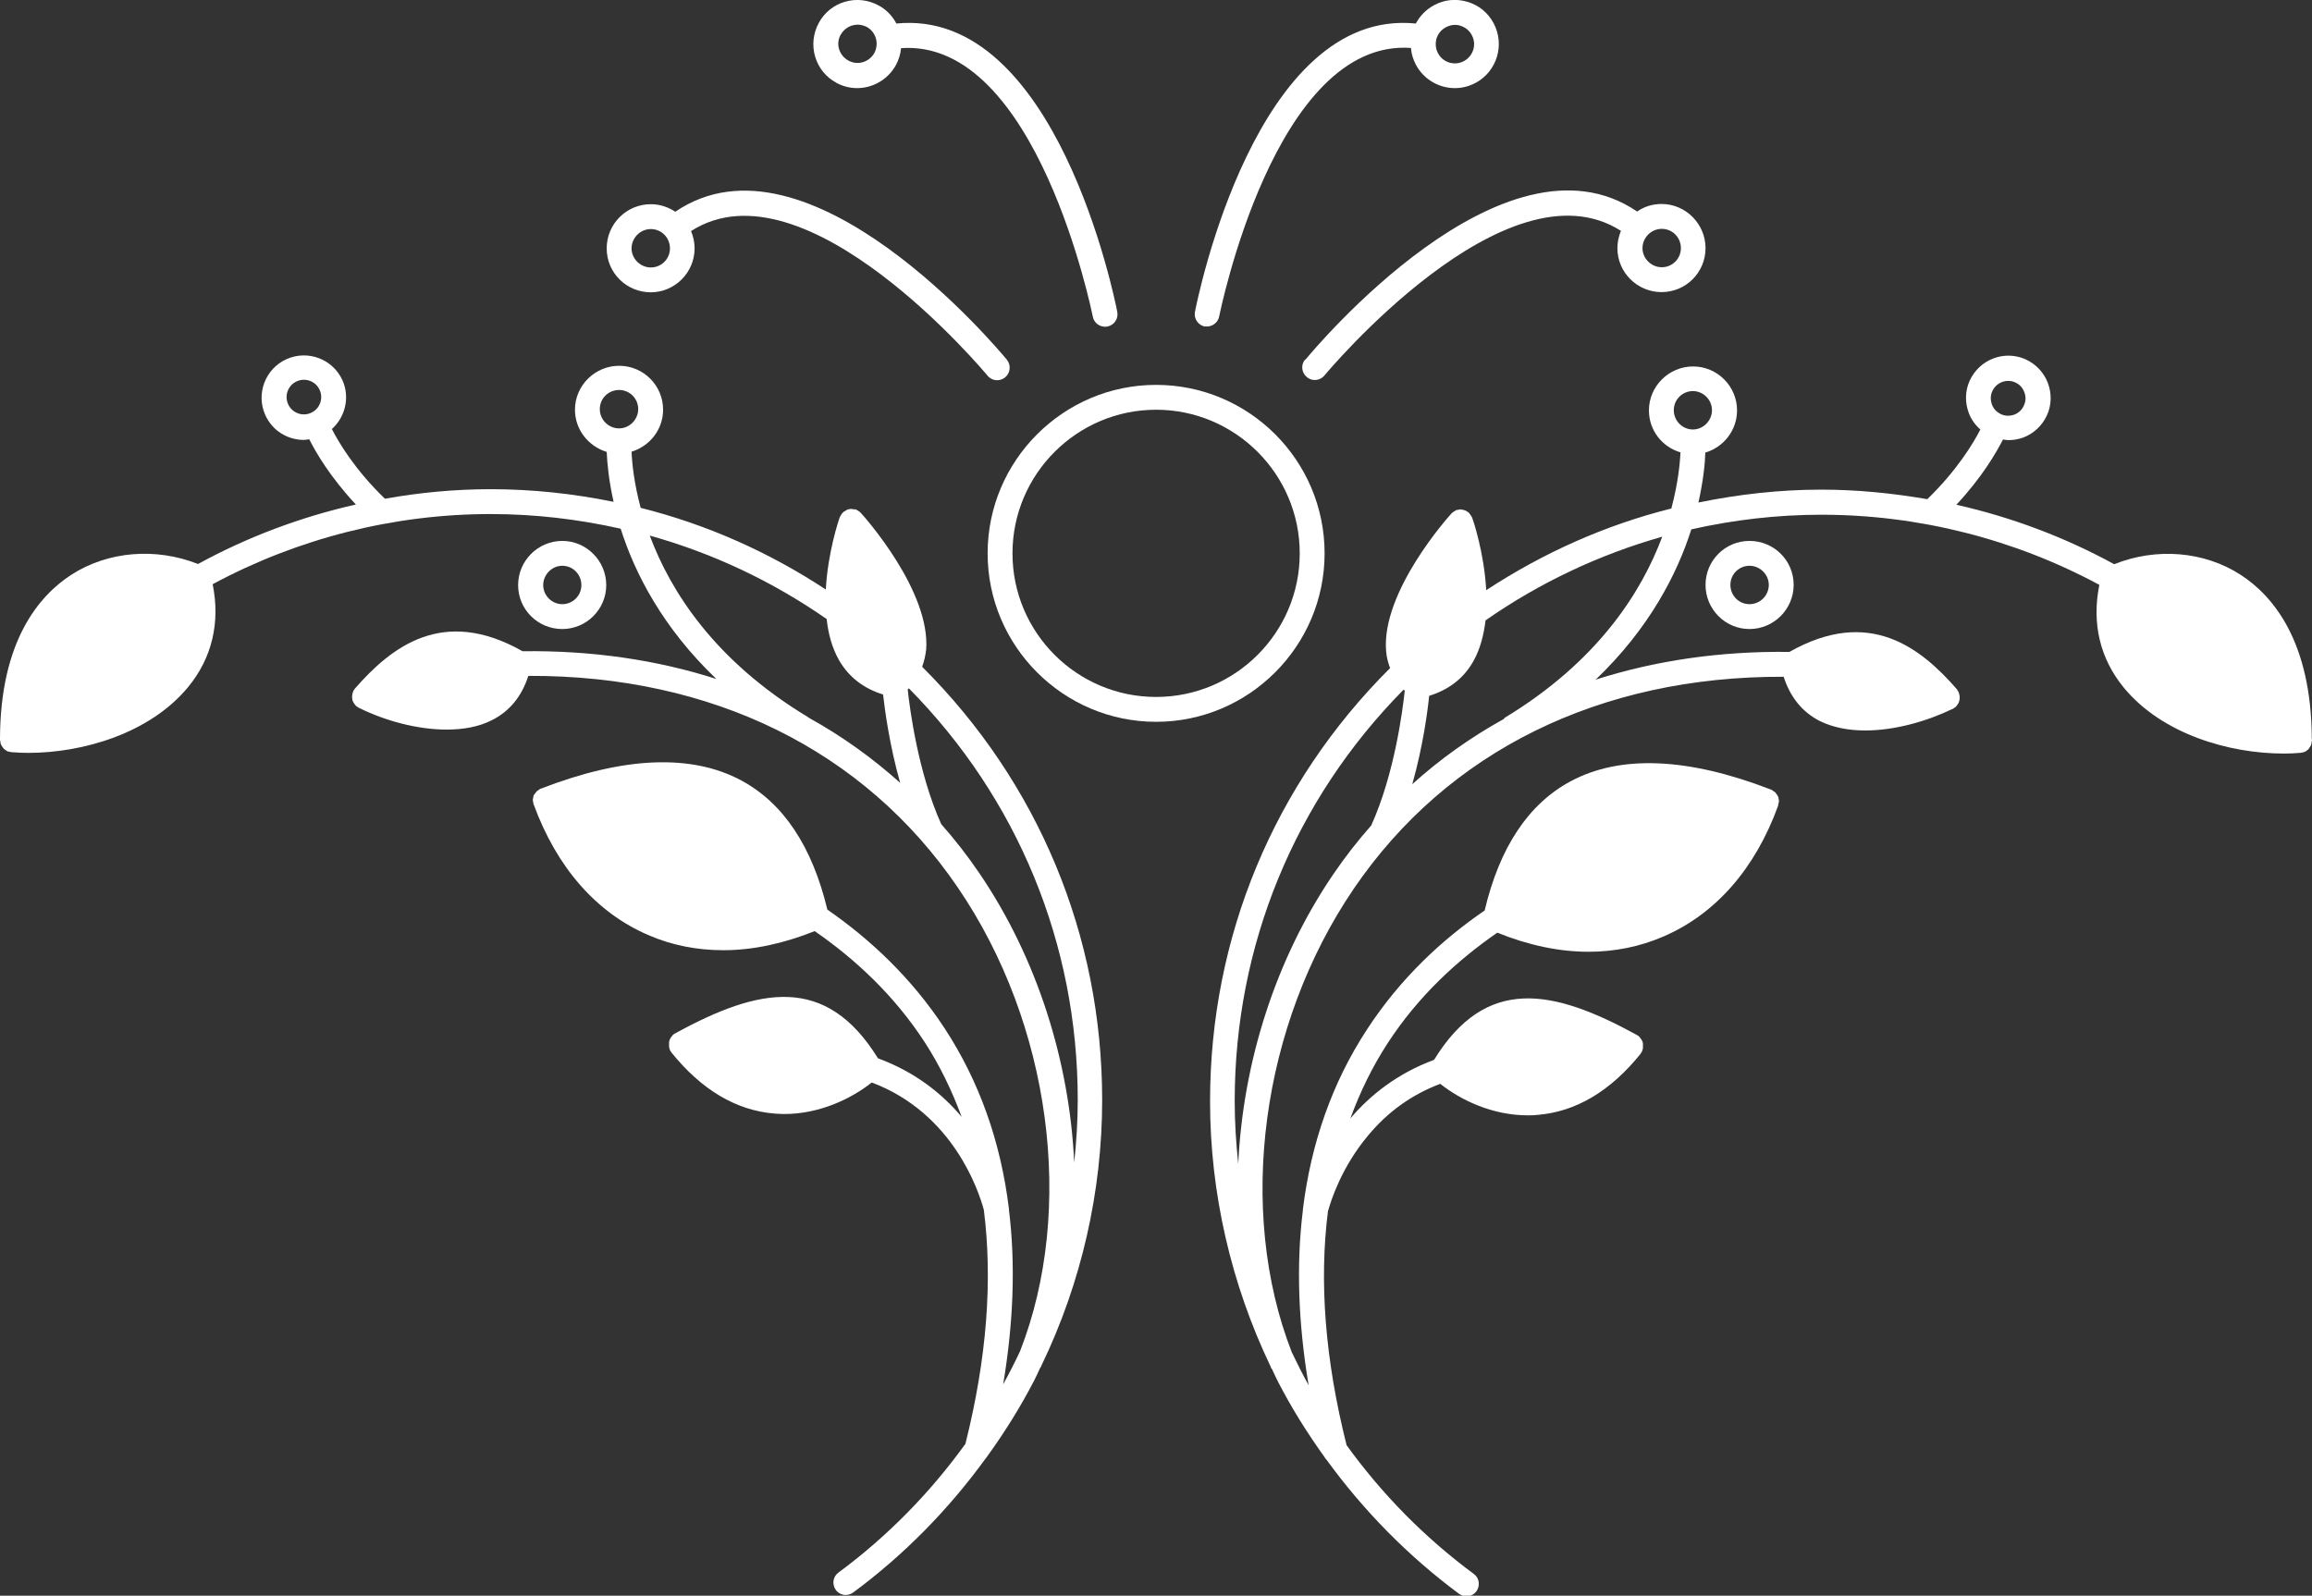
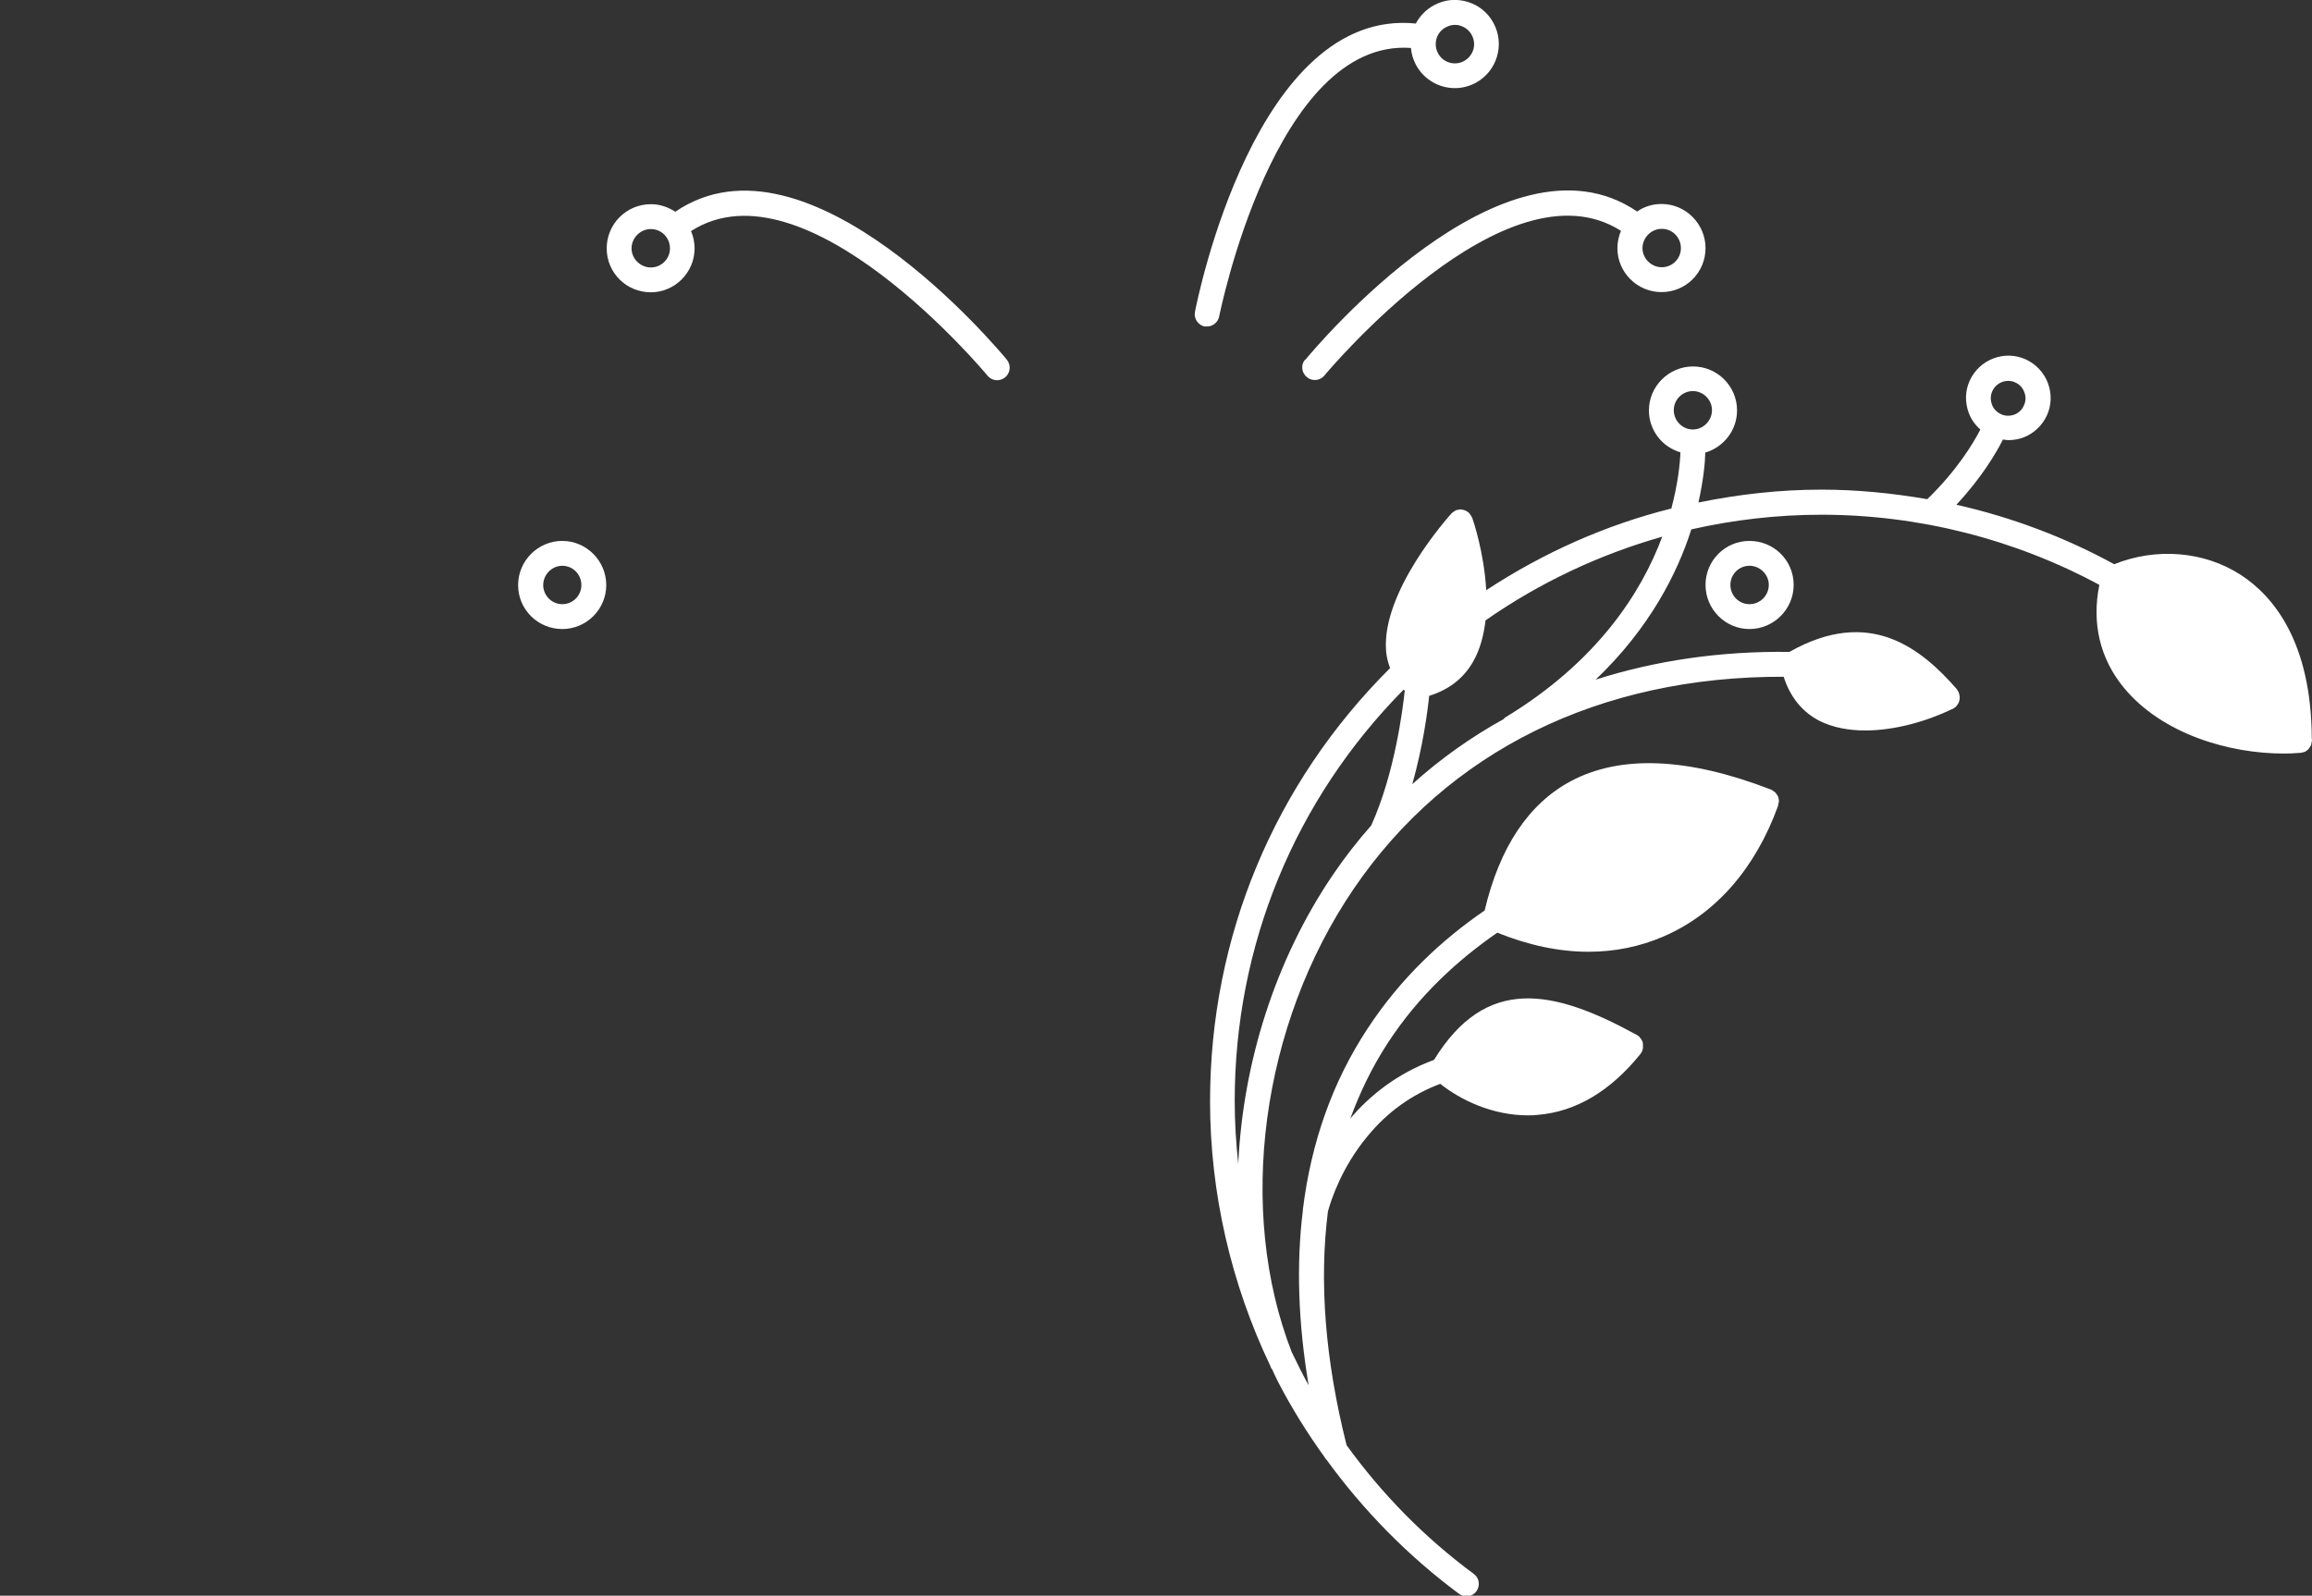
<svg xmlns="http://www.w3.org/2000/svg" id="Layer_2" viewBox="0 0 104.15 71.89">
  <rect x="0" y="0" width="104.15" height="71.89" fill="#333333" stroke="none" />
  <defs>
    <style>.cls-1{fill:#fff;stroke-width:0px;}</style>
  </defs>
  <g id="Layer_1-2">
    <path class="cls-1" d="m104.14,33.3s0,0,0,0h0c-.01-4.4-1.75-6.46-3.2-7.4-1.65-1.07-3.81-1.24-5.7-.48-2.23-1.22-4.63-2.12-7.11-2.68,1.15-1.23,1.8-2.35,2.1-2.94.08.01.16.03.24.03.23,0,.46-.04.68-.12.47-.18.85-.54,1.06-1,.21-.46.22-.98.04-1.46-.18-.47-.54-.85-1-1.06-.96-.43-2.08,0-2.52.96-.21.46-.22.98-.04,1.46.11.29.29.54.52.74-.31.61-1.05,1.84-2.39,3.14-1.57-.27-3.16-.43-4.77-.43-1.88,0-3.73.21-5.54.58.22-.99.3-1.78.31-2.25.82-.24,1.43-1,1.43-1.9,0-1.09-.89-1.98-1.98-1.98s-1.99.89-1.99,1.98c0,.9.6,1.65,1.42,1.89-.02.5-.11,1.4-.41,2.53-2.96.74-5.76,1.99-8.34,3.68-.09-1.68-.59-3.16-.63-3.26,0,0-.01-.01-.01-.02-.01-.03-.04-.06-.06-.1-.02-.03-.04-.06-.07-.09,0,0,0-.02-.01-.02-.02-.02-.04-.02-.06-.04-.03-.02-.07-.05-.1-.06-.03-.01-.06-.02-.1-.03-.04,0-.07-.02-.11-.02-.04,0-.07,0-.11.02-.02,0-.05,0-.08.01,0,0-.01.01-.02.01-.03.01-.06.04-.1.06-.03.02-.06.04-.09.07,0,0-.02,0-.02.02-.13.14-3.16,3.52-2.94,6.19.02.28.09.53.18.77-5.23,5.21-8.11,12.12-8.11,19.52,0,4.13.95,8.23,2.72,11.93.01.03.02.07.04.1,0,.01.02.02.03.03.09.19.17.38.27.57.61,1.18,1.32,2.32,2.1,3.4.02.05.05.08.09.12,1.67,2.3,3.69,4.35,5.97,6.04.1.07.22.11.33.11.17,0,.34-.08.45-.23.18-.25.13-.6-.12-.78-2.22-1.64-4.14-3.6-5.73-5.8-.97-3.86-1.24-7.37-.84-10.53.13-.48.61-1.99,1.8-3.41.9-1.09,1.99-1.86,3.26-2.34.93.74,2.36,1.42,3.94,1.42.14,0,.29,0,.44-.02,1.73-.14,3.29-1.07,4.65-2.76.01-.01.01-.03.02-.04.01-.01.02-.02.03-.04.01-.02.01-.04.02-.06.01-.04.03-.07.03-.11,0-.04,0-.07,0-.11s0-.07,0-.1c0-.04-.02-.07-.03-.1-.01-.03-.03-.06-.05-.09-.02-.03-.04-.06-.07-.09-.02-.02-.02-.04-.04-.05-.01-.01-.03-.01-.04-.02s-.02-.02-.04-.03c-3.79-2.08-6.8-2.68-9.14,1.12-1.65.61-2.88,1.59-3.77,2.64.44-1.2.99-2.33,1.68-3.39,1.39-2.14,3.16-3.75,4.94-4.98,1.41.57,2.79.86,4.11.86,1.18,0,2.32-.23,3.38-.69,2.34-1.01,4.13-3.05,5.16-5.89,0,0,0,0,0,0h0s0,0,0-.01c.01-.03,0-.07.02-.1,0-.04.02-.08.02-.11,0-.04-.02-.07-.02-.1s-.01-.07-.03-.11c-.01-.03-.04-.06-.06-.09-.02-.03-.04-.06-.07-.09-.02-.02-.06-.04-.09-.06-.03-.02-.06-.05-.09-.06,0,0,0,0-.01,0,0,0,0,0,0,0-3.75-1.45-6.78-1.57-9.02-.37-1.9,1.02-3.2,2.98-3.87,5.82-1.9,1.3-3.79,3.04-5.3,5.36-1.56,2.38-2.52,5.1-2.89,8.12,0,0,0,.02,0,.02,0,0,0,.01,0,.02-.3,2.43-.21,5.06.26,7.87-.27-.49-.52-.99-.76-1.49-2.49-6.4-1.39-14.74,2.8-20.89,4.22-6.19,11.08-9.57,19.36-9.54.29.91.84,1.6,1.64,2,.59.29,1.3.42,2.03.42,1.33,0,2.77-.41,3.91-.96h0s.04-.01.05-.02c.02,0,.03-.03.05-.04.02-.01.05-.02.07-.04.01,0,.01-.02.02-.03.03-.03.05-.06.07-.09.02-.03.04-.06.05-.09.01-.03.02-.07.03-.1,0-.04.01-.07.01-.11,0-.03,0-.07-.01-.1,0-.04-.02-.07-.03-.11,0-.01,0-.03-.01-.04-.01-.02-.03-.04-.04-.06-.01-.02-.02-.04-.03-.06-1.63-1.87-3.95-3.73-7.55-1.69-3.12-.04-6.04.39-8.73,1.25,2.43-2.32,3.68-4.79,4.31-6.77,1.9-.43,3.87-.66,5.86-.66,4.38,0,8.7,1.1,12.52,3.16-.35,1.74.03,3.33,1.11,4.64,1.72,2.08,4.73,2.96,7.2,2.96.24,0,.48-.01.71-.03,0,0,0,0,0,0,.01,0,.03,0,.04,0,.03,0,.06-.02.09-.02.04,0,.07-.02.11-.03.03-.01.06-.04.09-.06.03-.02.06-.04.08-.07.02-.03.04-.06.06-.09.02-.03.04-.06.05-.09.01-.04.02-.07.02-.11,0-.03.02-.06.02-.09,0-.01,0-.02,0-.04m-14.4-15.7c.13-.29.42-.46.71-.46.11,0,.22.02.32.07.19.08.34.24.41.44.08.2.07.41-.02.6h0c-.08.19-.24.34-.43.41-.2.07-.41.07-.6-.02-.19-.09-.34-.24-.41-.44-.07-.2-.07-.41.02-.6m-27.98,19.57c-.61.69-1.18,1.42-1.71,2.2-2.61,3.83-4.07,8.49-4.28,13.05-.1-.94-.16-1.88-.16-2.83,0-7.01,2.7-13.57,7.61-18.54.02.02.04.03.05.05-.09.86-.46,3.75-1.51,6.07m6.01-4.84s-.04.03-.05.05c-1.48.82-2.86,1.8-4.11,2.93.48-1.7.69-3.28.76-3.98.87-.27,1.54-.77,1.98-1.54.32-.56.48-1.2.56-1.86,2.45-1.71,5.14-2.97,7.96-3.77-.93,2.49-2.9,5.62-7.1,8.16m7.62-13.86c0-.48.39-.86.86-.86s.86.39.86.86-.39.87-.86.87-.86-.39-.86-.87" />
    <path class="cls-1" d="m76.83,26.35c0,1.1.89,1.99,1.98,1.99s1.99-.89,1.99-1.99-.89-1.98-1.99-1.98-1.98.89-1.98,1.98m2.85,0c0,.48-.39.87-.87.87s-.86-.39-.86-.87.39-.86.86-.86.87.39.87.86" />
-     <path class="cls-1" d="m41.72,29.3c.22-2.67-2.81-6.05-2.94-6.19,0,0-.02-.01-.02-.02-.02-.03-.06-.04-.09-.07-.03-.02-.06-.04-.1-.06,0,0-.01-.01-.02-.01-.02,0-.05,0-.07,0-.04,0-.08-.02-.12-.02-.04,0-.07,0-.1.01-.04,0-.07.01-.1.03-.04.01-.07.04-.1.06-.02.01-.05.02-.07.04,0,0-.01.02-.02.02-.03.03-.05.06-.07.09-.02.03-.04.06-.06.1,0,0-.01.02-.01.02-.04.1-.54,1.58-.63,3.26-2.58-1.7-5.39-2.94-8.34-3.68-.3-1.12-.39-2.02-.41-2.53.82-.25,1.42-1,1.42-1.89,0-1.1-.89-1.98-1.98-1.98s-1.99.89-1.99,1.98c0,.9.61,1.65,1.43,1.9.02.48.09,1.27.31,2.25-1.81-.37-3.66-.57-5.54-.57-1.6,0-3.2.15-4.76.43-1.34-1.29-2.08-2.53-2.39-3.14.6-.54.82-1.42.48-2.19-.43-.96-1.56-1.39-2.52-.96-.96.43-1.39,1.56-.96,2.52.32.71,1.01,1.12,1.74,1.12.08,0,.16-.02.24-.03.3.6.95,1.71,2.1,2.94-2.48.56-4.88,1.46-7.11,2.68-1.9-.75-4.05-.58-5.7.48C1.75,26.84.01,28.89,0,33.29c0,0,0,0,0,0s0,0,0,0c0,.02,0,.03,0,.04,0,.03.01.06.02.09,0,.04,0,.07.02.11.01.03.03.06.05.09.02.03.04.06.06.09.02.03.05.04.08.07.03.02.06.04.09.06.03.02.07.02.11.03.03,0,.06.02.09.02.01,0,.03,0,.04,0,0,0,0,0,0,0,.23.02.47.03.71.03,2.47,0,5.48-.88,7.2-2.96,1.08-1.31,1.46-2.91,1.11-4.64,3.83-2.06,8.14-3.16,12.52-3.16,1.99,0,3.95.23,5.86.66.63,1.99,1.88,4.45,4.31,6.77-2.68-.86-5.61-1.29-8.73-1.25-3.6-2.04-5.92-.18-7.55,1.68-.02.02-.02.04-.04.06-.01.02-.03.03-.04.06,0,.01,0,.03-.01.04-.02.04-.02.07-.03.11,0,.04-.01.07-.01.1s0,.07.01.11c0,.04.01.07.03.1.01.03.03.06.05.09.02.03.04.06.07.09.01,0,.01.02.02.03.02.02.05.03.07.04.02.01.03.03.05.04.02,0,.04.02.05.02h0c1.14.56,2.58.96,3.91.96.74,0,1.44-.12,2.03-.42.81-.4,1.36-1.09,1.65-2,8.27-.03,15.13,3.34,19.35,9.54,4.19,6.14,5.3,14.49,2.8,20.89-.24.51-.49,1-.76,1.49.47-2.81.56-5.44.26-7.87,0,0,0-.01,0-.02,0,0,0-.01,0-.02-.37-3.02-1.33-5.73-2.89-8.12-1.51-2.31-3.4-4.05-5.29-5.36-.68-2.84-1.98-4.8-3.88-5.82-2.24-1.2-5.28-1.08-9.02.37h0s0,0,0,0c0,0,0,0-.01,0-.04.01-.06.04-.09.06-.03.02-.06.03-.09.06-.03.03-.04.06-.07.09-.02.03-.05.05-.06.08-.02.03-.02.07-.03.11,0,.04-.02.07-.02.1,0,.04.01.07.02.11,0,.04,0,.07.02.1,0,0,0,0,0,0h0s0,0,0,0c1.04,2.84,2.82,4.88,5.17,5.89,1.06.46,2.19.68,3.38.68,1.32,0,2.71-.3,4.11-.86,1.78,1.23,3.55,2.85,4.94,4.98.69,1.06,1.24,2.2,1.68,3.39-.88-1.05-2.11-2.03-3.77-2.64-2.34-3.79-5.35-3.2-9.14-1.12-.02,0-.02.02-.04.03-.01,0-.03.01-.04.02-.02.01-.03.03-.04.05-.03.03-.05.05-.07.09-.02.03-.04.06-.05.09-.01.03-.02.07-.03.1,0,.04,0,.07,0,.11s0,.07,0,.11c0,.04.02.07.03.11,0,.02,0,.04.02.06,0,.02.02.02.03.04.01.02.01.03.02.04,1.36,1.69,2.92,2.62,4.65,2.76.15.01.3.02.44.02,1.58,0,3.01-.68,3.94-1.42,3.67,1.38,4.82,4.89,5.05,5.74.4,3.16.14,6.67-.83,10.54-1.58,2.19-3.5,4.16-5.72,5.8-.25.18-.3.53-.12.78.11.15.28.23.45.23.11,0,.23-.04.33-.11,2.29-1.69,4.3-3.74,5.97-6.04.04-.04.06-.08.09-.12.78-1.08,1.49-2.22,2.1-3.4.1-.19.18-.38.27-.57,0-.01.02-.02.03-.03.01-.03.02-.07.04-.1,1.78-3.7,2.72-7.8,2.72-11.93,0-7.4-2.88-14.31-8.11-19.52.09-.24.15-.5.18-.77m-27.71-10.67c-.39.18-.86,0-1.03-.39-.18-.39,0-.86.39-1.03.39-.18.86,0,1.03.39.18.39,0,.86-.39,1.03m13.88.7c-.48,0-.87-.39-.87-.87s.39-.86.87-.86.86.39.86.86-.39.87-.86.87m8.54,13.04s-.03-.04-.06-.05c-4.2-2.54-6.17-5.67-7.1-8.16,2.83.79,5.51,2.05,7.97,3.76.07.66.24,1.3.56,1.86.44.76,1.11,1.27,1.98,1.54.08.7.29,2.28.77,3.98-1.26-1.13-2.63-2.11-4.11-2.93m12.11,17.21c0,.95-.06,1.89-.16,2.83-.21-4.56-1.67-9.22-4.28-13.05-.53-.78-1.1-1.51-1.71-2.2-1.04-2.31-1.42-5.21-1.51-6.07.02-.02.04-.03.05-.05,4.91,4.97,7.61,11.53,7.61,18.54" />
    <path class="cls-1" d="m25.33,28.34c1.09,0,1.98-.89,1.98-1.98s-.89-1.99-1.98-1.99-1.99.89-1.99,1.99.89,1.98,1.99,1.98m0-2.85c.48,0,.86.39.86.87s-.39.86-.86.86-.86-.39-.86-.86.39-.87.86-.87" />
-     <path class="cls-1" d="m59.67,24.93c0-4.19-3.41-7.59-7.59-7.59s-7.59,3.41-7.59,7.59,3.41,7.59,7.59,7.59,7.59-3.41,7.59-7.59m-7.59,6.47c-3.57,0-6.47-2.9-6.47-6.47s2.91-6.47,6.47-6.47,6.47,2.9,6.47,6.47-2.9,6.47-6.47,6.47" />
    <path class="cls-1" d="m58.79,16.2c-.2.24-.16.59.08.79.11.09.23.13.36.13.16,0,.32-.07.43-.2.08-.1,8.19-9.82,13.36-6.52-.1.24-.16.51-.16.78,0,1.09.89,1.98,1.99,1.98s1.98-.89,1.98-1.98-.89-1.99-1.98-1.99c-.41,0-.79.12-1.1.34-5.99-4.07-14.57,6.22-14.94,6.67m16.05-5.89c.48,0,.86.39.86.87s-.39.86-.86.86-.87-.39-.87-.86.39-.87.87-.87" />
    <path class="cls-1" d="m54.26,14.71s.07,0,.11,0c.26,0,.5-.19.55-.45.03-.13,2.51-12.54,8.64-12.1.02.27.1.53.23.77.36.66,1.04,1.04,1.75,1.04.32,0,.64-.08.94-.24.96-.52,1.32-1.73.8-2.69-.25-.47-.67-.81-1.18-.96-.51-.15-1.04-.1-1.51.16-.35.19-.63.48-.81.82-7.2-.73-9.84,12.42-9.95,12.99-.06.3.14.6.44.66m10.44-12.97c.07-.22.21-.4.42-.51.13-.07.27-.11.41-.11.08,0,.17.01.25.04.22.07.4.21.51.42.23.42.07.94-.35,1.17-.42.23-.95.07-1.17-.35-.11-.2-.13-.44-.07-.66" />
-     <path class="cls-1" d="m37.67,3.73c.3.16.62.24.94.24.7,0,1.39-.38,1.75-1.04.13-.24.21-.51.23-.76,6.12-.44,8.61,11.97,8.64,12.1.05.27.29.45.55.45.04,0,.07,0,.11-.01.3-.06.5-.35.44-.66-.11-.57-2.75-13.71-9.95-12.99-.18-.34-.45-.63-.81-.82-.47-.25-1-.31-1.51-.16-.51.15-.93.49-1.18.96-.25.47-.31,1-.16,1.51.15.51.49.93.96,1.18m.19-2.16c.11-.2.29-.35.51-.42.08-.02.17-.04.25-.04.14,0,.28.04.41.1.42.23.57.75.35,1.17-.23.42-.75.58-1.17.35-.2-.11-.35-.29-.42-.51-.07-.22-.04-.46.07-.66" />
    <path class="cls-1" d="m29.31,13.17c1.09,0,1.98-.89,1.98-1.98,0-.28-.06-.54-.16-.78,5.17-3.31,13.28,6.42,13.36,6.52.11.13.27.2.43.2.12,0,.25-.04.36-.13.24-.2.27-.55.08-.79-.37-.45-8.96-10.74-14.94-6.67-.32-.21-.69-.34-1.1-.34-1.1,0-1.99.89-1.99,1.99s.89,1.98,1.99,1.98m0-2.85c.48,0,.86.39.86.87s-.39.86-.86.86-.87-.39-.87-.86.39-.87.87-.87" />
  </g>
</svg>